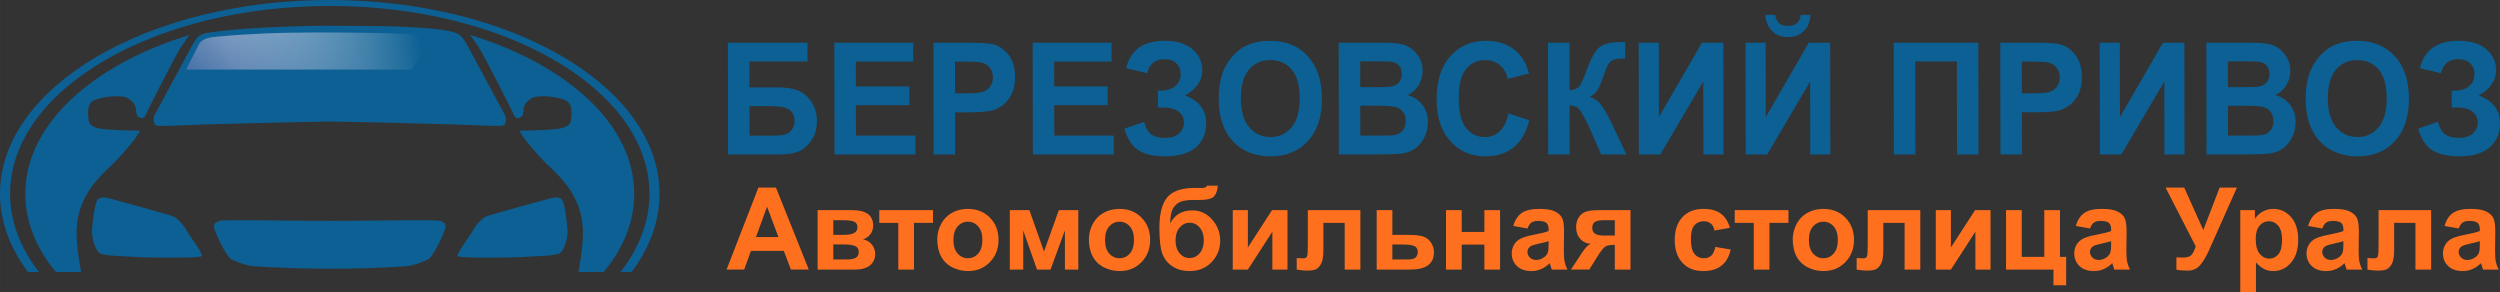
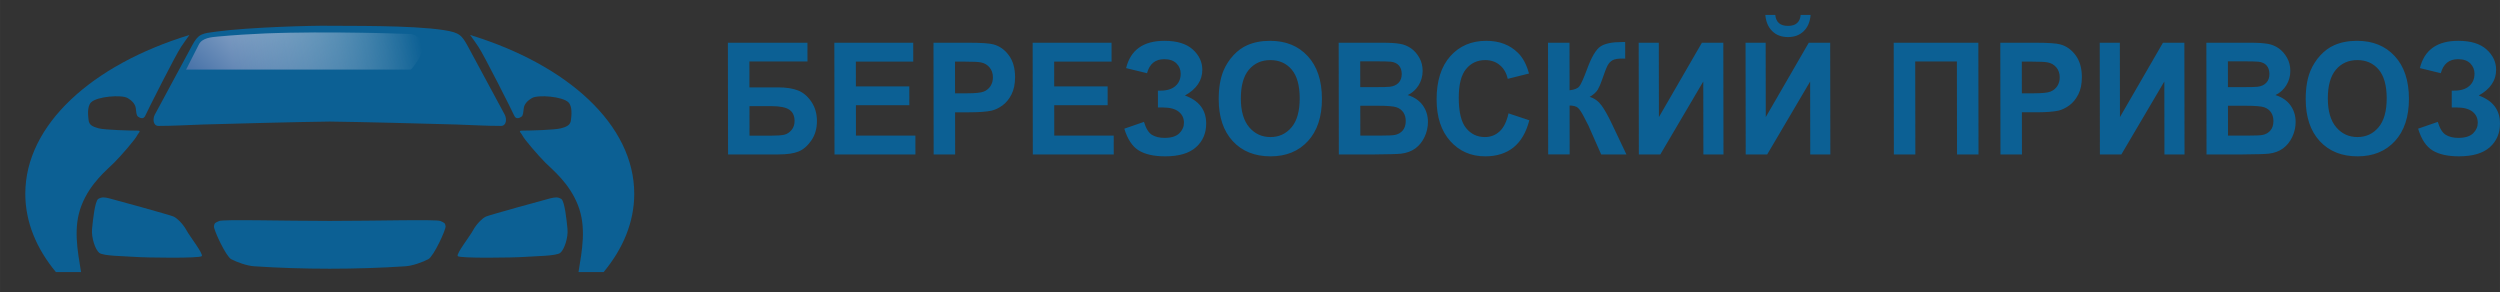
<svg xmlns="http://www.w3.org/2000/svg" xml:space="preserve" width="165.705mm" height="19.362mm" version="1.1" style="shape-rendering:geometricPrecision; text-rendering:geometricPrecision; image-rendering:optimizeQuality; fill-rule:evenodd; clip-rule:evenodd" viewBox="0 0 12589.22 1471.02">
  <rect x="0" y="0" width="12589.22" height="1471.02" fill="#333333" stroke="none" />
  <defs>
    <style type="text/css">
   
    .fil0 {fill:#0c6094}
    .fil4 {fill:#ff701e;fill-rule:nonzero}
    .fil3 {fill:#0c6094;fill-rule:nonzero}
    .fil1 {fill:url(#id6)}
    .fil2 {fill:url(#id7)}
   
  </style>
    <mask id="id0">
      <linearGradient id="id1" gradientUnits="userSpaceOnUse" x1="1180.64" y1="366.88" x2="2240.83" y2="189.82">
        <stop offset="0" style="stop-opacity:1; stop-color:white" />
        <stop offset="1" style="stop-opacity:0; stop-color:white" />
      </linearGradient>
-       <rect style="fill:url(#id1)" x="811.23" y="153.54" width="1451.1" height="458.45" />
    </mask>
    <mask id="id2">
      <linearGradient id="id3" gradientUnits="userSpaceOnUse" x1="1553.35" y1="976.83" x2="2644.1" y2="739.65">
        <stop offset="0" style="stop-opacity:1; stop-color:white" />
        <stop offset="1" style="stop-opacity:0; stop-color:white" />
      </linearGradient>
      <rect style="fill:url(#id3)" x="615.39" y="728.34" width="2113.58" height="359.04" />
    </mask>
    <mask id="id4">
      <linearGradient id="id5" gradientUnits="userSpaceOnUse" x1="1178.61" y1="350.85" x2="2115.38" y2="194.41">
        <stop offset="0" style="stop-opacity:1; stop-color:white" />
        <stop offset="1" style="stop-opacity:0; stop-color:white" />
      </linearGradient>
      <rect style="fill:url(#id5)" x="852.18" y="162.32" width="1282.21" height="405.14" />
    </mask>
    <linearGradient id="id6" gradientUnits="userSpaceOnUse" x1="2257.01" y1="225.55" x2="1087.34" y2="1590.18">
      <stop offset="0" style="stop-opacity:1; stop-color:#164C90" />
      <stop offset="0.71" style="stop-opacity:1; stop-color:#FEFEFE" />
      <stop offset="1" style="stop-opacity:1; stop-color:#FEFEFE" />
    </linearGradient>
    <linearGradient id="id7" gradientUnits="userSpaceOnUse" x1="1081.22" y1="825.46" x2="1905.4" y2="-95.68">
      <stop offset="0" style="stop-opacity:1; stop-color:#164C90" />
      <stop offset="1" style="stop-opacity:1; stop-color:#FCFDFE" />
    </linearGradient>
  </defs>
  <g id="Слой_x0020_1">
    <path class="fil0" d="M798.69 634.08c-29.18,0 -29.79,-37.02 -19.3,-56.47l188.36 -349.27c32.1,-59.51 49.15,-59.53 121.32,-69.21 165.17,-22.14 486.61,-30.94 567.48,-29.33 82.55,1.66 413.4,-4.03 579.5,22.04 78.79,12.36 89.24,24.46 123.84,88.63l181.84 337.15c10.47,19.42 9.88,56.47 -19.3,56.47 -74.22,0 -148.86,-4.61 -223.03,-7.1 -169.58,-4.94 -473.11,-12.73 -638.85,-14.9 -165.73,2.17 -469.22,9.96 -638.82,14.9 -74.17,2.49 -148.82,7.1 -223.05,7.1z" />
-     <path class="fil0" d="M1660.55 0c916.95,0 1660.55,437.05 1660.55,975.99 0,140.21 -50.42,273.49 -141.04,394.01l-55.65 0c93.65,-119.96 145.94,-253.39 145.94,-394.01 0,-522.47 -720.88,-946.16 -1609.8,-946.16 -888.92,0 -1609.8,423.69 -1609.8,946.16 0,140.61 52.29,274.04 145.93,394.01l-55.64 0c-90.62,-120.52 -141.05,-253.8 -141.05,-394.01 0,-538.93 743.61,-975.99 1660.55,-975.99z" />
    <path class="fil0" d="M2367.37 176.16c490.99,150.24 826.43,452.04 826.43,799.83 0,141.29 -55.41,274.97 -154.05,394.01l-127.12 0 0.52 -0.05c17.59,-108.44 41.03,-225.66 -2.93,-337.03 -43.95,-111.36 -126.01,-175.83 -164.12,-213.93 -38.09,-38.1 -105.5,-117.23 -114.29,-134.82 -8.79,-17.58 -26.38,-26.37 0,-26.37 26.38,0 161.18,-2.93 193.42,-11.72 32.24,-8.81 46.89,-17.59 49.82,-41.03 2.92,-23.44 7.93,-69.1 -12.57,-89.61 -29.86,-29.86 -152.57,-39.58 -183.78,-21.75 -20.51,11.73 -38.11,29.3 -41.03,49.82 -2.94,20.51 -2.55,37.27 -11.73,43.97 -9.18,6.67 -27.63,15.47 -36.42,-5.05 -8.8,-20.51 -154.07,-308.54 -180.44,-346.63 -11.7,-16.91 -26.3,-39 -41.72,-59.63zm-1958.89 1193.83l-127.12 0c-98.64,-119.04 -154.05,-252.72 -154.05,-394.01 0,-347.78 335.43,-649.59 826.43,-799.83 -15.43,20.63 -30.02,42.72 -41.72,59.63 -26.39,38.09 -171.65,326.12 -180.45,346.63 -8.78,20.52 -27.24,11.72 -36.41,5.05 -9.18,-6.69 -8.79,-23.45 -11.73,-43.97 -2.92,-20.52 -20.51,-38.09 -41.03,-49.82 -31.22,-17.83 -153.93,-8.11 -183.77,21.75 -20.52,20.51 -15.51,66.17 -12.58,89.61 2.94,23.45 17.59,32.23 49.82,41.03 32.24,8.79 167.06,11.72 193.43,11.72 26.37,0 8.79,8.79 0,26.37 -8.79,17.59 -76.2,96.71 -114.29,134.82 -38.1,38.09 -120.15,102.56 -164.12,213.93 -43.95,111.38 -20.51,228.6 -2.93,337.03l0.53 0.05z" />
    <path class="fil0" d="M2826.2 1001.66c-17.2,-10.36 -31.55,-8.72 -55.93,-2.63 -24.39,6.09 -304.79,83.31 -323.06,91.43 -18.29,8.13 -48.78,38.61 -65.03,69.09 -16.25,30.48 -85.33,117.84 -77.21,130.04 8.13,12.19 284.47,8.13 337.29,4.06 52.83,-4.06 158.77,-4.06 179.08,-20.32 20.32,-16.26 40.37,-77.21 36.31,-119.89 -4.06,-42.67 -14.23,-141.42 -31.44,-151.8zm-1662.45 303.19c26.4,14.4 79.2,33.61 115.21,36 247.14,16.47 516.05,16.47 763.19,0 36.01,-2.39 88.81,-21.6 115.21,-36 26.41,-14.4 88.81,-148.79 86.4,-165.6 -2.4,-16.8 -6.13,-17.38 -26.39,-26.4 -20.28,-9.01 -323.72,-0.38 -556.82,-0.38 -233.07,0 -536.53,-8.63 -556.8,0.38 -20.28,9.02 -24.01,9.6 -26.4,26.4 -2.4,16.81 60,151.2 86.4,165.6zm-668.84 -303.19c17.21,-10.36 31.55,-8.72 55.93,-2.63 24.39,6.09 304.8,83.31 323.07,91.43 18.29,8.13 48.76,38.61 65.03,69.09 16.25,30.48 85.33,117.84 77.21,130.04 -8.14,12.19 -284.47,8.13 -337.29,4.06 -52.82,-4.06 -158.77,-4.06 -179.08,-20.32 -20.32,-16.26 -40.37,-77.21 -36.31,-119.89 4.06,-42.67 14.24,-141.42 31.44,-151.8z" />
    <path class="fil0" style="mask:url(#id0)" d="M2183.13 163.64c-362.44,-12.51 -735.48,-18.22 -1091.54,14.16 -41.76,3.8 -92.56,7.9 -111.63,45.47l-161.94 319.01c-19.09,37.61 3.43,68.97 65.21,68.97 534.99,0 1229.13,30.62 1376.22,-363.29 14.76,-39.54 -34.42,-82.88 -76.32,-84.32z" />
    <path class="fil1" style="mask:url(#id2)" d="M2539.29 728.53c-728.86,0 -1520.99,61.85 -1923.71,220.98 135.35,41.56 302.66,69.5 355.58,137.68l96.71 0c-4.32,-20.77 6.56,-35.04 47.15,-36.53 527.14,-19.33 1109.21,69.75 1613.76,-99.59l-189.49 -222.53z" />
    <path class="fil2" style="mask:url(#id4)" d="M2064.39 171.27c-320.24,-11.05 -649.86,-16.1 -964.47,12.52 -36.9,3.35 -81.78,6.97 -98.63,40.17l-143.09 281.88c-16.87,33.23 3.04,60.94 57.62,60.94 472.71,0 1086.04,27.05 1216.01,-321 13.04,-34.93 -30.4,-73.23 -67.44,-74.51z" />
    <g id="_2765463909360">
      <path class="fil3" d="M3665.39 215.13l400.64 0 0.13 94.44 -292.46 0 0.19 130.46 144.73 0c40.05,0 73.13,5.12 99.48,15.32 26.32,10.23 48.83,29.23 67.59,56.85 18.62,27.64 28.03,60 28.09,97.08 0.05,38.11 -9.28,70.71 -28.06,97.83 -18.68,27.11 -39.99,45.7 -64.04,55.68 -23.96,9.95 -58.14,14.92 -102.56,14.92l-252.93 0 -0.8 -562.59zm108.87 468.15l105.28 0c33.69,0 57.28,-1.7 70.88,-5.11 13.71,-3.55 25.55,-11.39 35.62,-23.57 10.09,-12.32 15.2,-27.37 15.17,-45.31 -0.05,-26.07 -8.91,-45.08 -26.66,-56.97 -17.62,-11.94 -47.82,-17.84 -90.48,-17.84l-110.04 0 0.23 148.8zm427.97 94.44l-0.81 -562.59 397.24 0 0.15 95.23 -289.09 0 0.19 124.71 269 0 0.14 94.69 -269.01 0 0.22 153.12 299.31 0 0.14 94.85 -407.48 0zm499.31 0l-0.79 -562.59 173.55 0c65.76,0 108.69,2.88 128.64,8.53 30.72,8.37 56.59,26.73 77.32,55 20.73,28.29 31.15,64.82 31.24,109.5 0.05,34.58 -5.9,63.65 -17.87,87.1 -11.94,23.6 -26.99,42.04 -45.45,55.54 -18.32,13.38 -37.04,22.28 -55.98,26.62 -25.82,5.35 -63.26,8.11 -112.27,8.11l-70.51 0 0.32 212.19 -108.19 0zm107.52 -467.37l0.21 159.55 59.16 0c42.65,0 71.23,-2.88 85.58,-8.78 14.34,-5.89 25.56,-15.06 33.77,-27.64 8.08,-12.57 12.2,-27.11 12.17,-43.75 -0.03,-20.42 -5.78,-37.33 -17.29,-50.7 -11.39,-13.2 -25.98,-21.61 -43.46,-24.87 -12.98,-2.61 -38.93,-3.81 -77.87,-3.81l-52.26 0zm391.82 467.37l-0.81 -562.59 397.28 0 0.13 95.23 -289.07 0 0.16 124.71 269.02 0 0.14 94.69 -269.04 0 0.22 153.12 299.34 0 0.13 94.85 -407.5 0zm575.1 -409.08l-105.33 -25.66c22.58,-91.7 86.87,-137.4 193.19,-137.4 62.88,0 110.31,14.54 142.43,43.46 32.11,29.1 48.11,63.16 48.17,102.31 0.06,26.86 -7.14,51.11 -21.83,72.71 -14.57,21.61 -36.4,40.59 -65.69,56.96 35.59,12.85 62.31,30.94 80.17,54.37 17.75,23.46 26.77,52.29 26.83,86.59 0.08,49.25 -17.22,89.18 -51.59,119.7 -34.4,30.41 -86.05,45.6 -154.8,45.6 -55.99,0 -100.2,-9.7 -132.67,-29.36 -32.46,-19.53 -56.85,-56.21 -73.27,-109.89l99.02 -34.2c10.26,33.78 23.92,55.67 40.88,65.63 16.86,9.95 37.84,14.92 62.66,14.92 34.06,0 59.02,-7.72 74.57,-23.16 15.57,-15.47 23.29,-33.14 23.26,-53.2 -0.02,-23.06 -8.92,-41.51 -26.53,-55.65 -17.75,-14.02 -44.32,-21.09 -79.89,-21.09l-24.56 0 -0.12 -84.78 12.48 0c33.19,0 58.51,-7.83 75.94,-23.42 17.57,-15.57 26.26,-36.29 26.24,-62.09 -0.02,-20.56 -7.18,-37.85 -21.42,-51.88 -14.25,-13.99 -34.71,-21.09 -61.3,-21.09 -45.29,0 -74.32,23.6 -86.86,70.6zm361.03 131.24c-0.08,-57.35 7.96,-105.42 24.24,-144.32 12.22,-28.57 28.76,-54.37 49.79,-77.15 21.08,-22.68 44.13,-39.55 69.2,-50.57 33.41,-14.92 71.82,-22.26 115.5,-22.26 78.98,0 142.15,25.66 189.62,77.14 47.49,51.34 71.32,122.86 71.43,214.41 0.15,90.91 -23.34,161.9 -70.32,213.25 -46.94,51.22 -109.8,76.91 -188.39,76.91 -79.73,0 -143.16,-25.56 -190.27,-76.49 -47.1,-51.08 -70.68,-121.44 -70.81,-210.92zm111.43 -3.77c0.08,63.64 14.24,111.97 42.25,144.86 28.13,32.87 63.72,49.24 106.89,49.24 43.04,0 78.46,-16.23 106.1,-48.98 27.53,-32.63 41.3,-81.48 41.22,-146.7 -0.11,-64.45 -13.65,-112.52 -40.51,-144.34 -26.99,-31.7 -62.83,-47.55 -107.39,-47.55 -44.65,0 -80.56,16.12 -107.84,48.21 -27.14,32.09 -40.84,80.44 -40.71,145.28zm492.68 -280.99l214.25 0c42.4,0 74.11,1.85 94.95,5.64 20.82,3.67 39.45,11.39 55.93,23.18 16.49,11.78 30.11,27.36 41.12,47.01 11.02,19.53 16.53,41.55 16.56,65.77 0.03,26.31 -6.66,50.55 -20.11,72.56 -13.58,22.02 -31.9,38.51 -54.94,49.51 32.56,9.97 57.78,26.98 75.31,50.95 17.63,24.1 26.39,52.41 26.45,84.88 0.03,25.56 -5.55,50.44 -16.86,74.67 -11.34,24.09 -26.77,43.47 -46.32,57.89 -19.57,14.4 -43.77,23.32 -72.58,26.72 -17.98,1.95 -61.54,3.28 -130.53,3.8l-182.42 0 -0.8 -562.59zm108.44 93.65l0.2 130.09 70.85 0c42.18,0 68.39,-0.66 78.61,-1.97 18.45,-2.22 33.06,-8.92 43.65,-20.03 10.58,-11.15 15.79,-25.83 15.77,-44.03 -0.03,-17.42 -4.54,-31.57 -13.65,-42.46 -9.28,-10.84 -22.87,-17.39 -40.84,-19.61 -10.74,-1.31 -41.57,-2 -92.45,-2l-62.15 0zm0.33 223.74l0.22 150.36 100.06 0c39.04,0 63.76,-1.03 74.26,-3.4 16.06,-3.02 29.17,-10.61 39.25,-22.41 10.09,-11.89 15.19,-27.89 15.15,-47.78 0,-16.9 -4.03,-31.18 -11.78,-42.98 -7.88,-11.78 -19.14,-20.43 -33.85,-25.81 -14.73,-5.39 -46.81,-7.98 -95.95,-7.98l-87.35 0zm746.43 38.39l104.84 34.82c-15.98,61.43 -42.62,107.03 -79.99,136.9 -37.27,29.71 -84.81,44.66 -142.32,44.66 -71.13,0 -129.68,-25.56 -175.54,-76.49 -45.87,-51.08 -68.92,-120.92 -69.06,-209.34 -0.13,-93.66 22.84,-166.35 68.8,-218.22 45.97,-51.72 106.46,-77.66 181.58,-77.66 65.5,0 118.8,20.31 159.8,61.02 24.46,23.99 42.73,58.57 55.04,103.61l-107.16 26.87c-6.28,-29.21 -19.53,-52.25 -39.77,-69.16 -20.13,-16.92 -44.59,-25.29 -73.25,-25.29 -39.71,0 -71.99,14.92 -96.65,44.93 -24.68,29.87 -36.95,78.33 -36.85,145.4 0.11,71.11 12.26,121.81 36.79,151.93 24.36,30.26 56.08,45.32 95,45.32 28.81,0 53.51,-9.54 74.2,-28.81 20.67,-19.12 35.46,-49.38 44.53,-90.5zm198.98 -355.78l108.2 0 0.32 239.45c24.23,-2.48 40.54,-9.03 49.02,-19.51 8.49,-10.47 21.65,-39.71 39.31,-87.5 22.37,-60.92 44.89,-98.77 67.46,-113.58 22.45,-14.91 58.61,-22.26 108.51,-22.26 2.51,0 7.75,-0.13 15.72,-0.37l0.13 83.95 -15.36 -0.39c-22.07,0 -38.29,2.87 -48.52,8.64 -10.2,5.77 -18.56,14.56 -24.77,26.32 -6.34,11.79 -15.66,35.88 -28.1,72.59 -6.56,19.38 -13.66,35.6 -21.25,48.71 -7.72,12.97 -21.31,25.29 -40.74,36.81 24.08,7.2 44.06,21.62 59.84,43.37 15.74,21.74 33,52.51 51.78,92.08l73.31 154.29 -127.13 0 -64.22 -145.38c-1,-2.13 -3,-6.06 -6.25,-11.94 -1.11,-2.1 -5.77,-10.87 -13.51,-26.46 -13.9,-27.64 -25.39,-44.93 -34.25,-51.87 -8.89,-6.97 -22.5,-10.5 -40.84,-10.74l0.34 246.37 -108.16 0 -0.83 -562.59zm456.56 0l101.32 0 0.55 374.5 216.56 -374.5 107.78 0 0.81 562.59 -101.17 0 -0.55 -367.29 -216.31 367.29 -108.17 0 -0.81 -562.59zm538.14 0l101.3 0 0.55 374.5 216.57 -374.5 107.78 0 0.81 562.59 -101.17 0 -0.52 -367.29 -216.34 367.29 -108.17 0 -0.81 -562.59zm277.66 -140l50.03 0c-2.81,34.7 -14.39,62.09 -34.7,81.84 -20.44,19.91 -46.73,29.74 -79.18,29.74 -32.43,0 -58.79,-9.83 -79.14,-29.74 -20.36,-19.75 -32.02,-47.13 -35.06,-81.84l50.15 0c1.66,18.17 7.79,31.83 18.29,41.23 10.5,9.31 25.72,14.02 45.67,14.02 19.98,0 35.18,-4.7 45.64,-14.02 10.47,-9.41 16.59,-23.06 18.29,-41.23zm468.46 140l426.23 0 0.78 562.59 -108.16 0 -0.68 -468.15 -209.88 0 0.68 468.15 -108.17 0 -0.81 -562.59zm537.59 562.59l-0.82 -562.59 173.55 0c65.77,0 108.7,2.88 128.67,8.53 30.7,8.37 56.55,26.73 77.29,55 20.76,28.29 31.19,64.82 31.24,109.5 0.05,34.58 -5.9,63.65 -17.82,87.1 -11.97,23.6 -27.04,42.04 -45.46,55.54 -18.32,13.38 -37.04,22.28 -56.01,26.62 -25.82,5.35 -63.23,8.11 -112.27,8.11l-70.48 0 0.3 212.19 -108.17 0zm107.49 -467.37l0.24 159.55 59.13 0c42.68,0 71.26,-2.88 85.58,-8.78 14.35,-5.89 25.56,-15.06 33.79,-27.64 8.08,-12.57 12.19,-27.11 12.16,-43.75 -0.03,-20.42 -5.78,-37.33 -17.29,-50.7 -11.36,-13.2 -25.98,-21.61 -43.46,-24.87 -12.95,-2.61 -38.93,-3.81 -77.85,-3.81l-52.29 0zm392.38 -95.23l101.33 0 0.55 374.5 216.55 -374.5 107.82 0 0.8 562.59 -101.19 0 -0.51 -367.29 -216.36 367.29 -108.16 0 -0.83 -562.59zm537.03 0l214.25 0c42.42,0 74.11,1.85 94.96,5.64 20.82,3.67 39.45,11.39 55.92,23.18 16.47,11.78 30.11,27.36 41.13,47.01 10.99,19.53 16.52,41.55 16.55,65.77 0.03,26.31 -6.66,50.55 -20.12,72.56 -13.56,22.02 -31.89,38.51 -54.94,49.51 32.56,9.97 57.79,26.98 75.31,50.95 17.62,24.1 26.39,52.41 26.45,84.88 0.03,25.56 -5.53,50.44 -16.85,74.67 -11.34,24.09 -26.78,43.47 -46.34,57.89 -19.56,14.4 -43.75,23.32 -72.56,26.72 -17.97,1.95 -61.52,3.28 -130.52,3.8l-182.42 0 -0.81 -562.59zm108.44 93.65l0.2 130.09 70.87 0c42.17,0 68.38,-0.66 78.59,-1.97 18.45,-2.22 33.06,-8.92 43.62,-20.03 10.61,-11.15 15.83,-25.83 15.8,-44.03 -0.03,-17.42 -4.54,-31.57 -13.65,-42.46 -9.26,-10.84 -22.85,-17.39 -40.84,-19.61 -10.74,-1.31 -41.56,-2 -92.45,-2l-62.15 0zm0.33 223.74l0.22 150.36 100.07 0c39.04,0 63.76,-1.03 74.21,-3.4 16.09,-3.02 29.2,-10.61 39.28,-22.41 10.09,-11.89 15.18,-27.89 15.15,-47.78 -0.03,-16.9 -4.03,-31.18 -11.78,-42.98 -7.88,-11.78 -19.14,-20.43 -33.87,-25.81 -14.72,-5.39 -46.79,-7.98 -95.94,-7.98l-87.35 0zm391.48 -32.63c-0.09,-57.35 7.95,-105.42 24.24,-144.32 12.2,-28.57 28.77,-54.37 49.8,-77.15 21.08,-22.68 44.13,-39.55 69.2,-50.57 33.4,-14.92 71.82,-22.26 115.5,-22.26 78.97,0 142.15,25.66 189.63,77.14 47.48,51.34 71.3,122.86 71.44,214.41 0.13,90.91 -23.35,161.9 -70.33,213.25 -46.95,51.22 -109.81,76.91 -188.4,76.91 -79.73,0 -143.15,-25.56 -190.26,-76.49 -47.12,-51.08 -70.69,-121.44 -70.81,-210.92zm111.42 -3.77c0.08,63.64 14.25,111.97 42.24,144.86 28.14,32.87 63.73,49.24 106.89,49.24 43.02,0 78.46,-16.23 106.1,-48.98 27.51,-32.63 41.29,-81.48 41.2,-146.7 -0.1,-64.45 -13.64,-112.52 -40.49,-144.34 -27,-31.7 -62.82,-47.55 -107.39,-47.55 -44.66,0 -80.57,16.12 -107.83,48.21 -27.17,32.09 -40.85,80.44 -40.73,145.28zm569.02 -127.48l-105.35 -25.66c22.6,-91.7 86.89,-137.4 193.2,-137.4 62.88,0 110.33,14.54 142.44,43.46 32.1,29.1 48.11,63.16 48.17,102.31 0.04,26.86 -7.16,51.11 -21.87,72.71 -14.53,21.61 -36.36,40.59 -65.65,56.96 35.56,12.85 62.31,30.94 80.17,54.37 17.73,23.46 26.77,52.29 26.81,86.59 0.06,49.25 -17.2,89.18 -51.59,119.7 -34.42,30.41 -86.04,45.6 -154.8,45.6 -56.03,0 -100.2,-9.7 -132.67,-29.36 -32.48,-19.53 -56.84,-56.21 -73.28,-109.89l99.03 -34.2c10.28,33.78 23.9,55.67 40.88,65.63 16.86,9.95 37.86,14.92 62.68,14.92 34.06,0 58.98,-7.72 74.57,-23.16 15.57,-15.47 23.29,-33.14 23.26,-53.2 -0.03,-23.06 -8.92,-41.51 -26.53,-55.65 -17.75,-14.02 -44.35,-21.09 -79.89,-21.09l-24.59 0 -0.1 -84.78 12.47 0c33.17,0 58.51,-7.83 75.94,-23.42 17.58,-15.57 26.28,-36.29 26.25,-62.09 -0.06,-20.56 -7.19,-37.85 -21.43,-51.88 -14.24,-13.99 -34.7,-21.09 -61.29,-21.09 -45.3,0 -74.33,23.6 -86.85,70.6z" />
-       <path class="fil4" d="M4072.79 1357.44l-90.04 0 -35.65 -93.99 -165.56 0 -34.31 93.99 -88.42 0 160.28 -412.82 88.33 0 165.37 412.82zm-152.8 -163.75l-57.36 -152.79 -55.74 152.79 113.1 0zm197.29 -135.48l173.35 0c35.57,0 62.09,6.43 79.77,19.4 17.67,12.97 26.52,32.58 26.52,58.72 0,16.71 -4.8,31.32 -14.52,43.72 -9.6,12.41 -21.8,20.66 -36.41,24.8 20.57,5.1 35.94,14.51 46.13,28.44 10.08,13.94 15.18,29.12 15.18,45.64 0,23.27 -8.55,42.2 -25.65,56.71 -17.12,14.5 -42.39,21.81 -75.82,21.81l-188.55 0 0 -299.24zm78.99 124.53l51.32 0c24.8,0 42.67,-3.06 53.71,-9.32 11.05,-6.25 16.62,-16.05 16.62,-29.39 0,-12.69 -5.19,-21.63 -15.48,-27 -10.26,-5.39 -28.53,-8.08 -54.86,-8.08l-51.32 0 0 73.8zm0 123.97l62.85 0c22.69,0 39.22,-2.68 49.6,-8.17 10.38,-5.49 15.57,-15.18 15.57,-29.3 0,-14.7 -5.96,-24.8 -17.88,-30.28 -11.81,-5.56 -34.97,-8.35 -69.37,-8.35l-40.76 0 0 76.1zm231.49 -248.49l270.41 0 0 64 -95.7 0 0 235.24 -79 0 0 -235.24 -95.7 0 0 -64zm292.03 145.97c0,-26.33 6.44,-51.79 19.4,-76.41 12.98,-24.69 31.34,-43.43 55.07,-56.4 23.73,-12.98 50.17,-19.52 79.48,-19.52 45.26,0 82.25,14.69 111.18,44.11 28.92,29.51 43.34,66.59 43.34,111.57 0,45.35 -14.61,82.93 -43.73,112.71 -29.21,29.78 -65.92,44.69 -110.22,44.69 -27.38,0 -53.53,-6.25 -78.4,-18.65 -24.8,-12.39 -43.72,-30.56 -56.71,-54.59 -12.96,-23.92 -19.4,-53.13 -19.4,-87.53zm81.3 4.23c0,29.69 7,52.46 21.04,68.21 14.12,15.86 31.42,23.75 52.09,23.75 20.55,0 37.86,-7.89 51.8,-23.75 13.92,-15.75 20.94,-38.72 20.94,-68.8 0,-29.3 -7.02,-51.89 -20.94,-67.64 -13.94,-15.86 -31.25,-23.75 -51.8,-23.75 -20.66,0 -37.96,7.89 -52.09,23.75 -14.04,15.75 -21.04,38.54 -21.04,68.23zm284.06 -150.2l98.59 0 73.51 208.51 74.77 -208.51 97.92 0 0 299.24 -67.46 0 0 -196.99 -72.46 196.99 -67.94 0 -69.49 -196.99 0 196.99 -67.46 0 0 -299.24zm398.12 145.97c0,-26.33 6.44,-51.79 19.4,-76.41 12.98,-24.69 31.34,-43.43 55.07,-56.4 23.73,-12.98 50.17,-19.52 79.48,-19.52 45.26,0 82.25,14.69 111.18,44.11 28.92,29.51 43.34,66.59 43.34,111.57 0,45.35 -14.61,82.93 -43.73,112.71 -29.21,29.78 -65.92,44.69 -110.22,44.69 -27.38,0 -53.53,-6.25 -78.4,-18.65 -24.8,-12.39 -43.72,-30.56 -56.71,-54.59 -12.96,-23.92 -19.4,-53.13 -19.4,-87.53zm81.3 4.23c0,29.69 7,52.46 21.04,68.21 14.12,15.86 31.42,23.75 52.09,23.75 20.55,0 37.86,-7.89 51.8,-23.75 13.92,-15.75 20.94,-38.72 20.94,-68.8 0,-29.3 -7.02,-51.89 -20.94,-67.64 -13.94,-15.86 -31.25,-23.75 -51.8,-23.75 -20.66,0 -37.96,7.89 -52.09,23.75 -14.04,15.75 -21.04,38.54 -21.04,68.23zm514.2 -273.59l53.62 0c-1.72,23.73 -7.98,41.69 -18.72,53.99 -10.77,12.21 -37.49,18.36 -79.96,18.36 -5,0 -10.1,-0.09 -15.18,-0.28l-10.19 0c-25.17,0 -45.64,2.79 -61.4,8.36 -15.76,5.47 -28.73,16.24 -38.74,32.19 -10.08,16.05 -15.27,41.81 -15.66,77.26 11.63,-21.92 26.72,-38.24 45.26,-49.1 18.45,-10.86 40.55,-16.24 66.01,-16.24 39.32,0 72.55,15.29 99.84,45.94 27.2,30.56 40.85,66.01 40.85,106.26 0,42 -14.31,78.04 -42.96,108.21 -28.73,30.09 -66.13,45.17 -112.34,45.17 -31.8,0 -59.66,-7.59 -83.8,-22.88 -24.02,-15.18 -41.22,-36.03 -51.59,-62.45 -10.29,-26.42 -15.48,-70.15 -15.48,-131.27 0,-71.86 13.26,-123.48 39.69,-154.9 26.42,-31.42 72.55,-47.09 138.38,-47.09l40.07 0c11.15,0 18.56,-3.84 22.29,-11.53zm-159.12 275.4c0,27.4 6.81,49.12 20.37,65.07 13.55,15.94 30.08,23.92 49.67,23.92 21.14,0 38.54,-8.26 52.1,-24.78 13.55,-16.52 20.27,-37.76 20.27,-63.91 0,-26.61 -6.81,-48.05 -20.57,-64.39 -13.74,-16.33 -30.75,-24.51 -50.93,-24.51 -19.59,0 -36.32,8.09 -50.15,24.14 -13.85,16.05 -20.76,37.56 -20.76,64.46zm288.08 -152.01l76.11 0 0 188.05 121.66 -188.05 77.83 0 0 299.24 -76.1 0 0 -190.75 -123.39 190.75 -76.11 0 0 -299.24zm378.03 0l264.65 0 0 299.24 -78.97 0 0 -235.24 -107.25 0 0 134.62c0,34.22 -3.93,58.24 -11.81,72.07 -7.98,13.85 -16.73,22.88 -26.33,27.2 -9.51,4.32 -24.99,6.54 -46.22,6.54 -12.6,0 -29.3,-1.74 -49.97,-5.01l0 -58.13c1.72,0 6.15,0.18 13.26,0.57 8.26,0.57 14.7,0.87 19.22,0.87 10.75,0 17.28,-3.56 19.8,-10.56 2.4,-7.11 3.64,-26.72 3.64,-58.9l0 -173.27zm346.73 0l78.97 0 0 124.53 79.38 0c31.13,0 54.97,2.22 71.69,6.72 16.73,4.53 30.56,14.24 41.62,29.12 11.04,14.91 16.62,32.21 16.62,51.89 0,28.94 -9.89,50.65 -29.69,65.16 -19.79,14.5 -49.4,21.81 -88.99,21.81l-169.6 0 0 -299.24zm78.97 248.49l73.9 0c23.07,0 37.87,-3.75 44.41,-11.14 6.43,-7.5 9.69,-16.34 9.69,-26.63 0,-14.31 -5.58,-24.21 -16.81,-29.69 -11.15,-5.37 -31.04,-8.07 -59.59,-8.07l-51.62 0 0 75.53zm270.23 -248.49l78.97 0 0 109.54 114.17 0 0 -109.54 79 0 0 299.24 -79 0 0 -125.7 -114.17 0 0 125.7 -78.97 0 0 -299.24zm410.51 92.25l-71.5 -12.69c8.07,-29.21 22.01,-50.83 41.72,-64.87 19.7,-14.04 49,-21.05 87.82,-21.05 35.27,0 61.6,4.13 78.91,12.5 17.19,8.36 29.39,18.93 36.41,31.8 7.02,12.89 10.56,36.43 10.56,70.83l-1.15 92.25c0,26.22 1.26,45.63 3.75,58.13 2.49,12.49 7.2,25.85 14.12,40.08l-78.42 0c-2.01,-5.19 -4.6,-12.87 -7.59,-23.07 -1.24,-4.71 -2.2,-7.77 -2.79,-9.23 -13.45,13.27 -27.87,23.17 -43.23,29.8 -15.38,6.62 -31.73,9.99 -49.12,9.99 -30.66,0 -54.86,-8.37 -72.55,-25.08 -17.67,-16.64 -26.51,-37.78 -26.51,-63.34 0,-16.81 4.04,-31.89 12.11,-45.17 8.07,-13.17 19.32,-23.34 33.92,-30.36 14.52,-7.01 35.46,-13.17 62.84,-18.45 36.92,-6.92 62.56,-13.46 76.78,-19.4l0 -7.98c0,-15.38 -3.75,-26.33 -11.24,-32.96 -7.59,-6.53 -21.8,-9.8 -42.65,-9.8 -14.13,0 -25.08,2.79 -32.96,8.46 -7.98,5.58 -14.33,15.47 -19.22,29.6zm106.08 63.98c-10.08,3.37 -26.13,7.4 -48.14,12.11 -21.92,4.71 -36.32,9.32 -43.05,13.74 -10.28,7.41 -15.47,16.64 -15.47,27.87 0,11.15 4.13,20.66 12.39,28.73 8.27,8.09 18.74,12.11 31.52,12.11 14.21,0 27.86,-4.7 40.84,-14.03 9.51,-7.2 15.84,-15.84 18.83,-26.22 2.01,-6.74 3.06,-19.61 3.06,-38.54l0 -15.76zm412.36 -156.24l0 299.24 -79 0 0 -123.96 -7.29 0c-17.12,0 -29.69,2.21 -37.67,6.62 -8.08,4.41 -16.92,13.74 -26.72,27.96l-4.8 5.87 -52.19 83.5 -92.16 0 56.71 -86.59c16.14,-24.78 30.75,-39.02 43.82,-42.77 -22.1,-1.33 -40.07,-9.69 -53.92,-25.26 -13.74,-15.48 -20.66,-35.27 -20.66,-59.39 0,-19.43 4.62,-35.95 13.76,-49.69 9.12,-13.74 21.23,-23.07 36.41,-28.05 15.09,-5.01 37.67,-7.5 67.55,-7.5l156.16 0zm-79 50.73l-56.78 0c-20.96,0 -35.56,2.99 -44.11,8.93 -8.46,5.96 -12.69,15.77 -12.69,29.51 0,13.83 4.8,23.73 14.42,29.78 9.6,6.06 25.35,9.03 47.18,9.03l51.98 0 0 -77.26zm579.64 38.06l-77.83 13.85c-2.58,-15.48 -8.55,-27.11 -17.88,-34.99 -9.32,-7.77 -21.33,-11.72 -36.14,-11.72 -19.68,0 -35.45,6.83 -47.18,20.47 -11.72,13.64 -17.57,36.41 -17.57,68.41 0,35.56 5.96,60.64 17.87,75.34 11.91,14.69 27.87,22.01 47.86,22.01 14.97,0 27.27,-4.32 36.8,-12.89 9.6,-8.55 16.33,-23.25 20.28,-44.19l77.83 13.26c-8.07,35.75 -23.54,62.75 -46.43,81.01 -22.86,18.26 -53.51,27.39 -92.05,27.39 -43.63,0 -78.51,-13.83 -104.46,-41.42 -26.04,-27.68 -39.02,-65.92 -39.02,-114.84 0,-49.49 13.08,-87.91 39.11,-115.5 26.05,-27.59 61.33,-41.32 105.81,-41.32 36.32,0 65.25,7.89 86.77,23.54 21.44,15.67 36.8,39.5 46.22,71.59zm24.32 -88.78l270.41 0 0 64 -95.7 0 0 235.24 -79 0 0 -235.24 -95.7 0 0 -64zm292.03 145.97c0,-26.33 6.45,-51.79 19.41,-76.41 12.98,-24.69 31.34,-43.43 55.07,-56.4 23.73,-12.98 50.17,-19.52 79.48,-19.52 45.26,0 82.24,14.69 111.18,44.11 28.92,29.51 43.34,66.59 43.34,111.57 0,45.35 -14.61,82.93 -43.73,112.71 -29.21,29.78 -65.92,44.69 -110.22,44.69 -27.38,0 -53.53,-6.25 -78.4,-18.65 -24.8,-12.39 -43.72,-30.56 -56.71,-54.59 -12.96,-23.92 -19.41,-53.13 -19.41,-87.53zm81.31 4.23c0,29.69 7,52.46 21.03,68.21 14.13,15.86 31.43,23.75 52.1,23.75 20.55,0 37.86,-7.89 51.8,-23.75 13.92,-15.75 20.94,-38.72 20.94,-68.8 0,-29.3 -7.02,-51.89 -20.94,-67.64 -13.94,-15.86 -31.25,-23.75 -51.8,-23.75 -20.66,0 -37.96,7.89 -52.1,23.75 -14.03,15.75 -21.03,38.54 -21.03,68.23zm296.36 -150.2l264.65 0 0 299.24 -78.97 0 0 -235.24 -107.25 0 0 134.62c0,34.22 -3.93,58.24 -11.81,72.07 -7.98,13.85 -16.73,22.88 -26.33,27.2 -9.51,4.32 -24.99,6.54 -46.22,6.54 -12.59,0 -29.3,-1.74 -49.97,-5.01l0 -58.13c1.72,0 6.15,0.18 13.26,0.57 8.26,0.57 14.7,0.87 19.22,0.87 10.75,0 17.28,-3.56 19.8,-10.56 2.4,-7.11 3.64,-26.72 3.64,-58.9l0 -173.27zm342.69 0l76.11 0 0 188.05 121.66 -188.05 77.83 0 0 299.24 -76.1 0 0 -190.75 -123.39 190.75 -76.11 0 0 -299.24zm353.82 0l79 0 0 235.23 113.58 0 0 -235.23 79 0 0 235.23 31.13 0 0 143.01 -64 0 0 -79 -238.71 0 0 -299.24zm423.1 92.25l-71.5 -12.69c8.07,-29.21 22.01,-50.83 41.72,-64.87 19.7,-14.04 49,-21.05 87.82,-21.05 35.27,0 61.61,4.13 78.91,12.5 17.19,8.36 29.39,18.93 36.41,31.8 7.02,12.89 10.56,36.43 10.56,70.83l-1.14 92.25c0,26.22 1.25,45.63 3.75,58.13 2.49,12.49 7.2,25.85 14.12,40.08l-78.42 0c-2.01,-5.19 -4.6,-12.87 -7.59,-23.07 -1.24,-4.71 -2.2,-7.77 -2.79,-9.23 -13.45,13.27 -27.87,23.17 -43.23,29.8 -15.38,6.62 -31.73,9.99 -49.12,9.99 -30.66,0 -54.86,-8.37 -72.55,-25.08 -17.67,-16.64 -26.51,-37.78 -26.51,-63.34 0,-16.81 4.04,-31.89 12.11,-45.17 8.07,-13.17 19.32,-23.34 33.92,-30.36 14.52,-7.01 35.46,-13.17 62.84,-18.45 36.92,-6.92 62.56,-13.46 76.79,-19.4l0 -7.98c0,-15.38 -3.75,-26.33 -11.25,-32.96 -7.59,-6.53 -21.8,-9.8 -42.65,-9.8 -14.13,0 -25.08,2.79 -32.96,8.46 -7.98,5.58 -14.33,15.47 -19.22,29.6zm106.09 63.98c-10.09,3.37 -26.13,7.4 -48.14,12.11 -21.92,4.71 -36.32,9.32 -43.04,13.74 -10.29,7.41 -15.48,16.64 -15.48,27.87 0,11.15 4.13,20.66 12.39,28.73 8.27,8.09 18.74,12.11 31.52,12.11 14.21,0 27.86,-4.7 40.84,-14.03 9.51,-7.2 15.84,-15.84 18.83,-26.22 2.01,-6.74 3.07,-19.61 3.07,-38.54l0 -15.76zm274.16 -269.82l93.9 0 96.09 213.7 82.25 -213.7 86.97 0 -139.62 313.75c-15.2,34.01 -30.67,59.87 -46.43,77.64 -15.75,17.76 -36.04,26.61 -61.03,26.61 -24.59,0 -43.81,-1.63 -57.65,-4.8l0 -62.09c11.82,0.77 22.5,1.15 32,1.15 19.23,0 33.06,-3.55 41.42,-10.56 8.25,-7.11 16.34,-22.38 23.93,-45.74l-151.84 -295.96zm376.11 113.58l73.81 0 0 43.91c9.6,-15 22.49,-27.11 38.81,-36.41 16.34,-9.24 34.51,-13.85 54.4,-13.85 34.68,0 64.19,13.64 88.4,40.93 24.23,27.2 36.34,65.26 36.34,113.88 0,50.07 -12.2,88.9 -36.61,116.67 -24.42,27.77 -54.02,41.6 -88.81,41.6 -16.52,0 -31.52,-3.27 -44.96,-9.9 -13.35,-6.54 -27.59,-17.79 -42.38,-33.74l0 149.72 -79 0 0 -412.82zm77.83 145.01c0,33.72 6.65,58.61 20,74.75 13.26,16.05 29.51,24.11 48.52,24.11 18.36,0 33.63,-7.38 45.83,-22.2 12.2,-14.78 18.26,-39 18.26,-72.73 0,-31.52 -6.25,-54.88 -18.83,-70.15 -12.51,-15.27 -28.07,-22.88 -46.61,-22.88 -19.31,0 -35.37,7.49 -48.05,22.49 -12.78,15 -19.13,37.19 -19.13,66.61zm335.48 -52.76l-71.5 -12.69c8.07,-29.21 22.01,-50.83 41.71,-64.87 19.7,-14.04 49.01,-21.05 87.83,-21.05 35.27,0 61.6,4.13 78.9,12.5 17.19,8.36 29.4,18.93 36.41,31.8 7.02,12.89 10.57,36.43 10.57,70.83l-1.15 92.25c0,26.22 1.25,45.63 3.75,58.13 2.5,12.49 7.2,25.85 14.13,40.08l-78.43 0c-2.01,-5.19 -4.6,-12.87 -7.59,-23.07 -1.24,-4.71 -2.2,-7.77 -2.79,-9.23 -13.44,13.27 -27.86,23.17 -43.23,29.8 -15.38,6.62 -31.72,9.99 -49.12,9.99 -30.65,0 -54.86,-8.37 -72.55,-25.08 -17.67,-16.64 -26.52,-37.78 -26.52,-63.34 0,-16.81 4.05,-31.89 12.12,-45.17 8.07,-13.17 19.31,-23.34 33.92,-30.36 14.51,-7.01 35.45,-13.17 62.84,-18.45 36.91,-6.92 62.56,-13.46 76.78,-19.4l0 -7.98c0,-15.38 -3.75,-26.33 -11.24,-32.96 -7.59,-6.53 -21.81,-9.8 -42.66,-9.8 -14.12,0 -25.07,2.79 -32.96,8.46 -7.98,5.58 -14.33,15.47 -19.22,29.6zm106.08 63.98c-10.08,3.37 -26.13,7.4 -48.14,12.11 -21.92,4.71 -36.32,9.32 -43.05,13.74 -10.29,7.41 -15.48,16.64 -15.48,27.87 0,11.15 4.14,20.66 12.39,28.73 8.27,8.09 18.74,12.11 31.52,12.11 14.22,0 27.87,-4.7 40.84,-14.03 9.51,-7.2 15.85,-15.84 18.84,-26.22 2.01,-6.74 3.06,-19.61 3.06,-38.54l0 -15.76zm177.1 -156.24l264.65 0 0 299.24 -78.98 0 0 -235.24 -107.24 0 0 134.62c0,34.22 -3.94,58.24 -11.82,72.07 -7.98,13.85 -16.73,22.88 -26.33,27.2 -9.5,4.32 -24.98,6.54 -46.21,6.54 -12.6,0 -29.31,-1.74 -49.97,-5.01l0 -58.13c1.72,0 6.15,0.18 13.26,0.57 8.25,0.57 14.69,0.87 19.22,0.87 10.75,0 17.28,-3.56 19.79,-10.56 2.4,-7.11 3.64,-26.72 3.64,-58.9l0 -173.27zm403.81 92.25l-71.5 -12.69c8.07,-29.21 22.01,-50.83 41.72,-64.87 19.7,-14.04 49,-21.05 87.82,-21.05 35.27,0 61.61,4.13 78.91,12.5 17.19,8.36 29.4,18.93 36.41,31.8 7.02,12.89 10.56,36.43 10.56,70.83l-1.14 92.25c0,26.22 1.25,45.63 3.75,58.13 2.49,12.49 7.2,25.85 14.12,40.08l-78.42 0c-2.01,-5.19 -4.6,-12.87 -7.59,-23.07 -1.24,-4.71 -2.2,-7.77 -2.79,-9.23 -13.44,13.27 -27.87,23.17 -43.23,29.8 -15.38,6.62 -31.73,9.99 -49.12,9.99 -30.66,0 -54.86,-8.37 -72.55,-25.08 -17.67,-16.64 -26.51,-37.78 -26.51,-63.34 0,-16.81 4.04,-31.89 12.12,-45.17 8.07,-13.17 19.31,-23.34 33.91,-30.36 14.52,-7.01 35.46,-13.17 62.85,-18.45 36.91,-6.92 62.56,-13.46 76.78,-19.4l0 -7.98c0,-15.38 -3.75,-26.33 -11.25,-32.96 -7.58,-6.53 -21.8,-9.8 -42.65,-9.8 -14.12,0 -25.08,2.79 -32.96,8.46 -7.98,5.58 -14.33,15.47 -19.22,29.6zm106.09 63.98c-10.08,3.37 -26.13,7.4 -48.14,12.11 -21.92,4.71 -36.32,9.32 -43.04,13.74 -10.29,7.41 -15.48,16.64 -15.48,27.87 0,11.15 4.13,20.66 12.39,28.73 8.27,8.09 18.74,12.11 31.52,12.11 14.21,0 27.86,-4.7 40.84,-14.03 9.51,-7.2 15.84,-15.84 18.83,-26.22 2.01,-6.74 3.07,-19.61 3.07,-38.54l0 -15.76z" />
    </g>
  </g>
</svg>